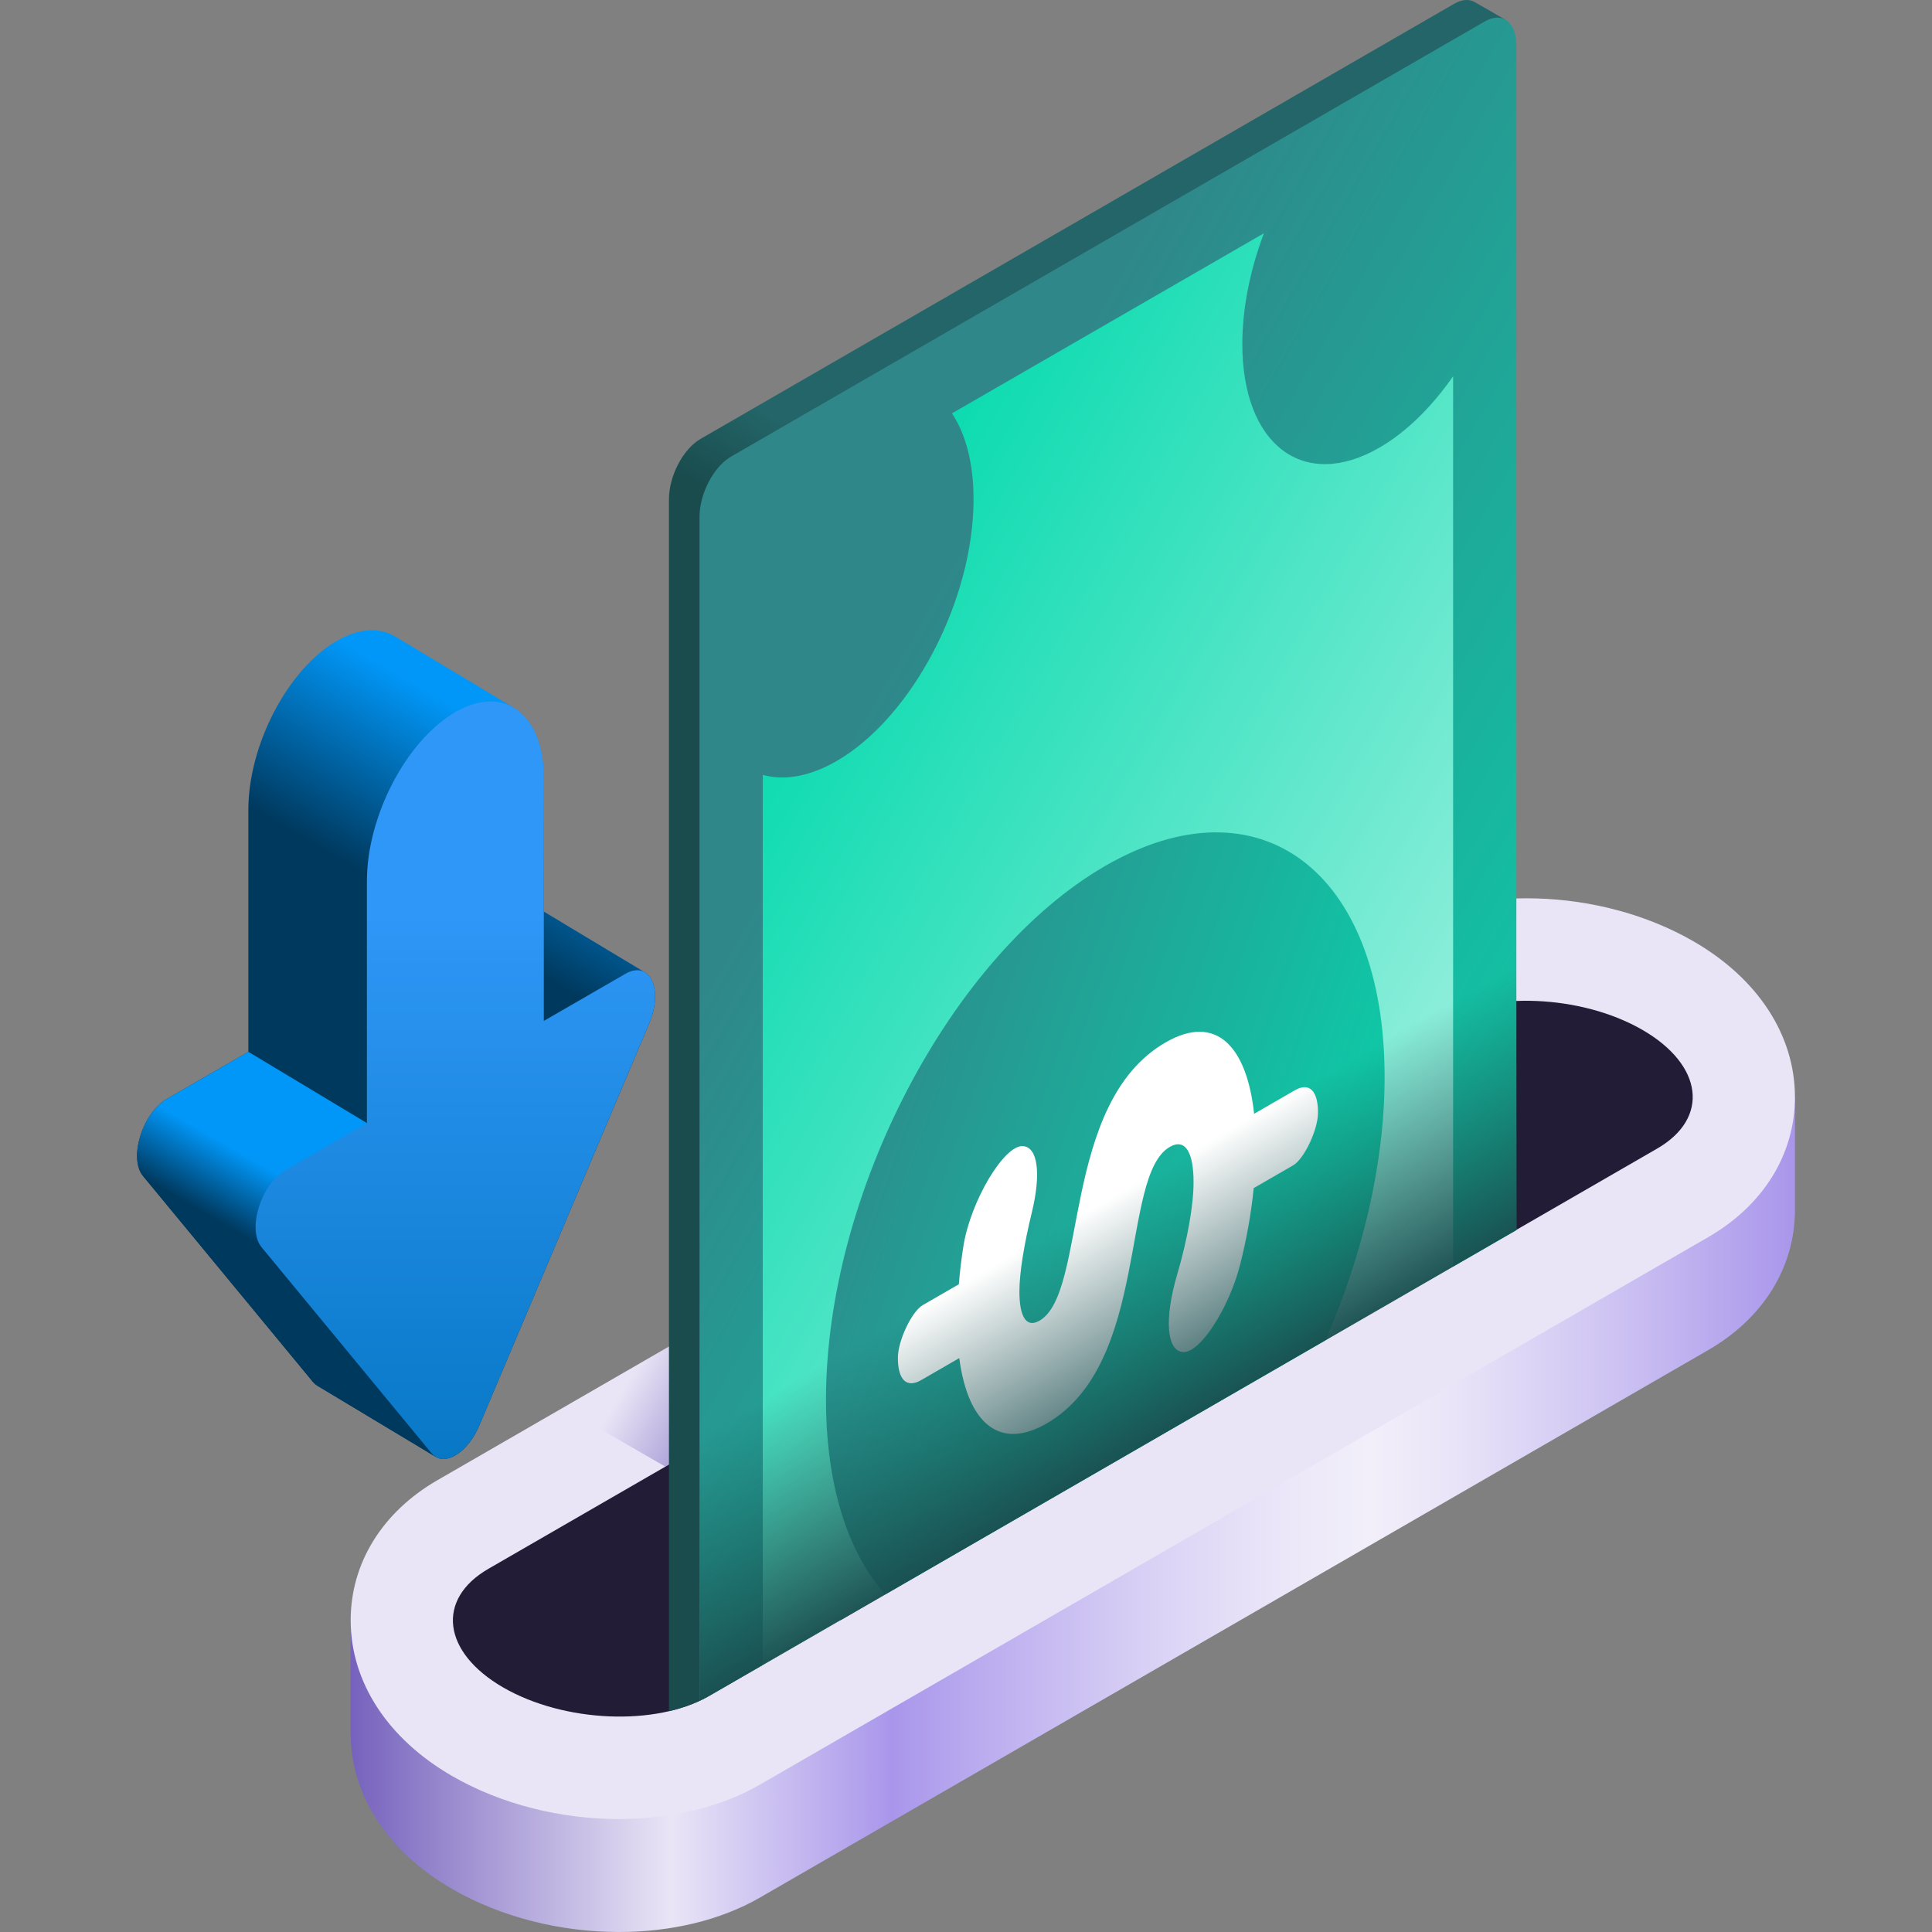
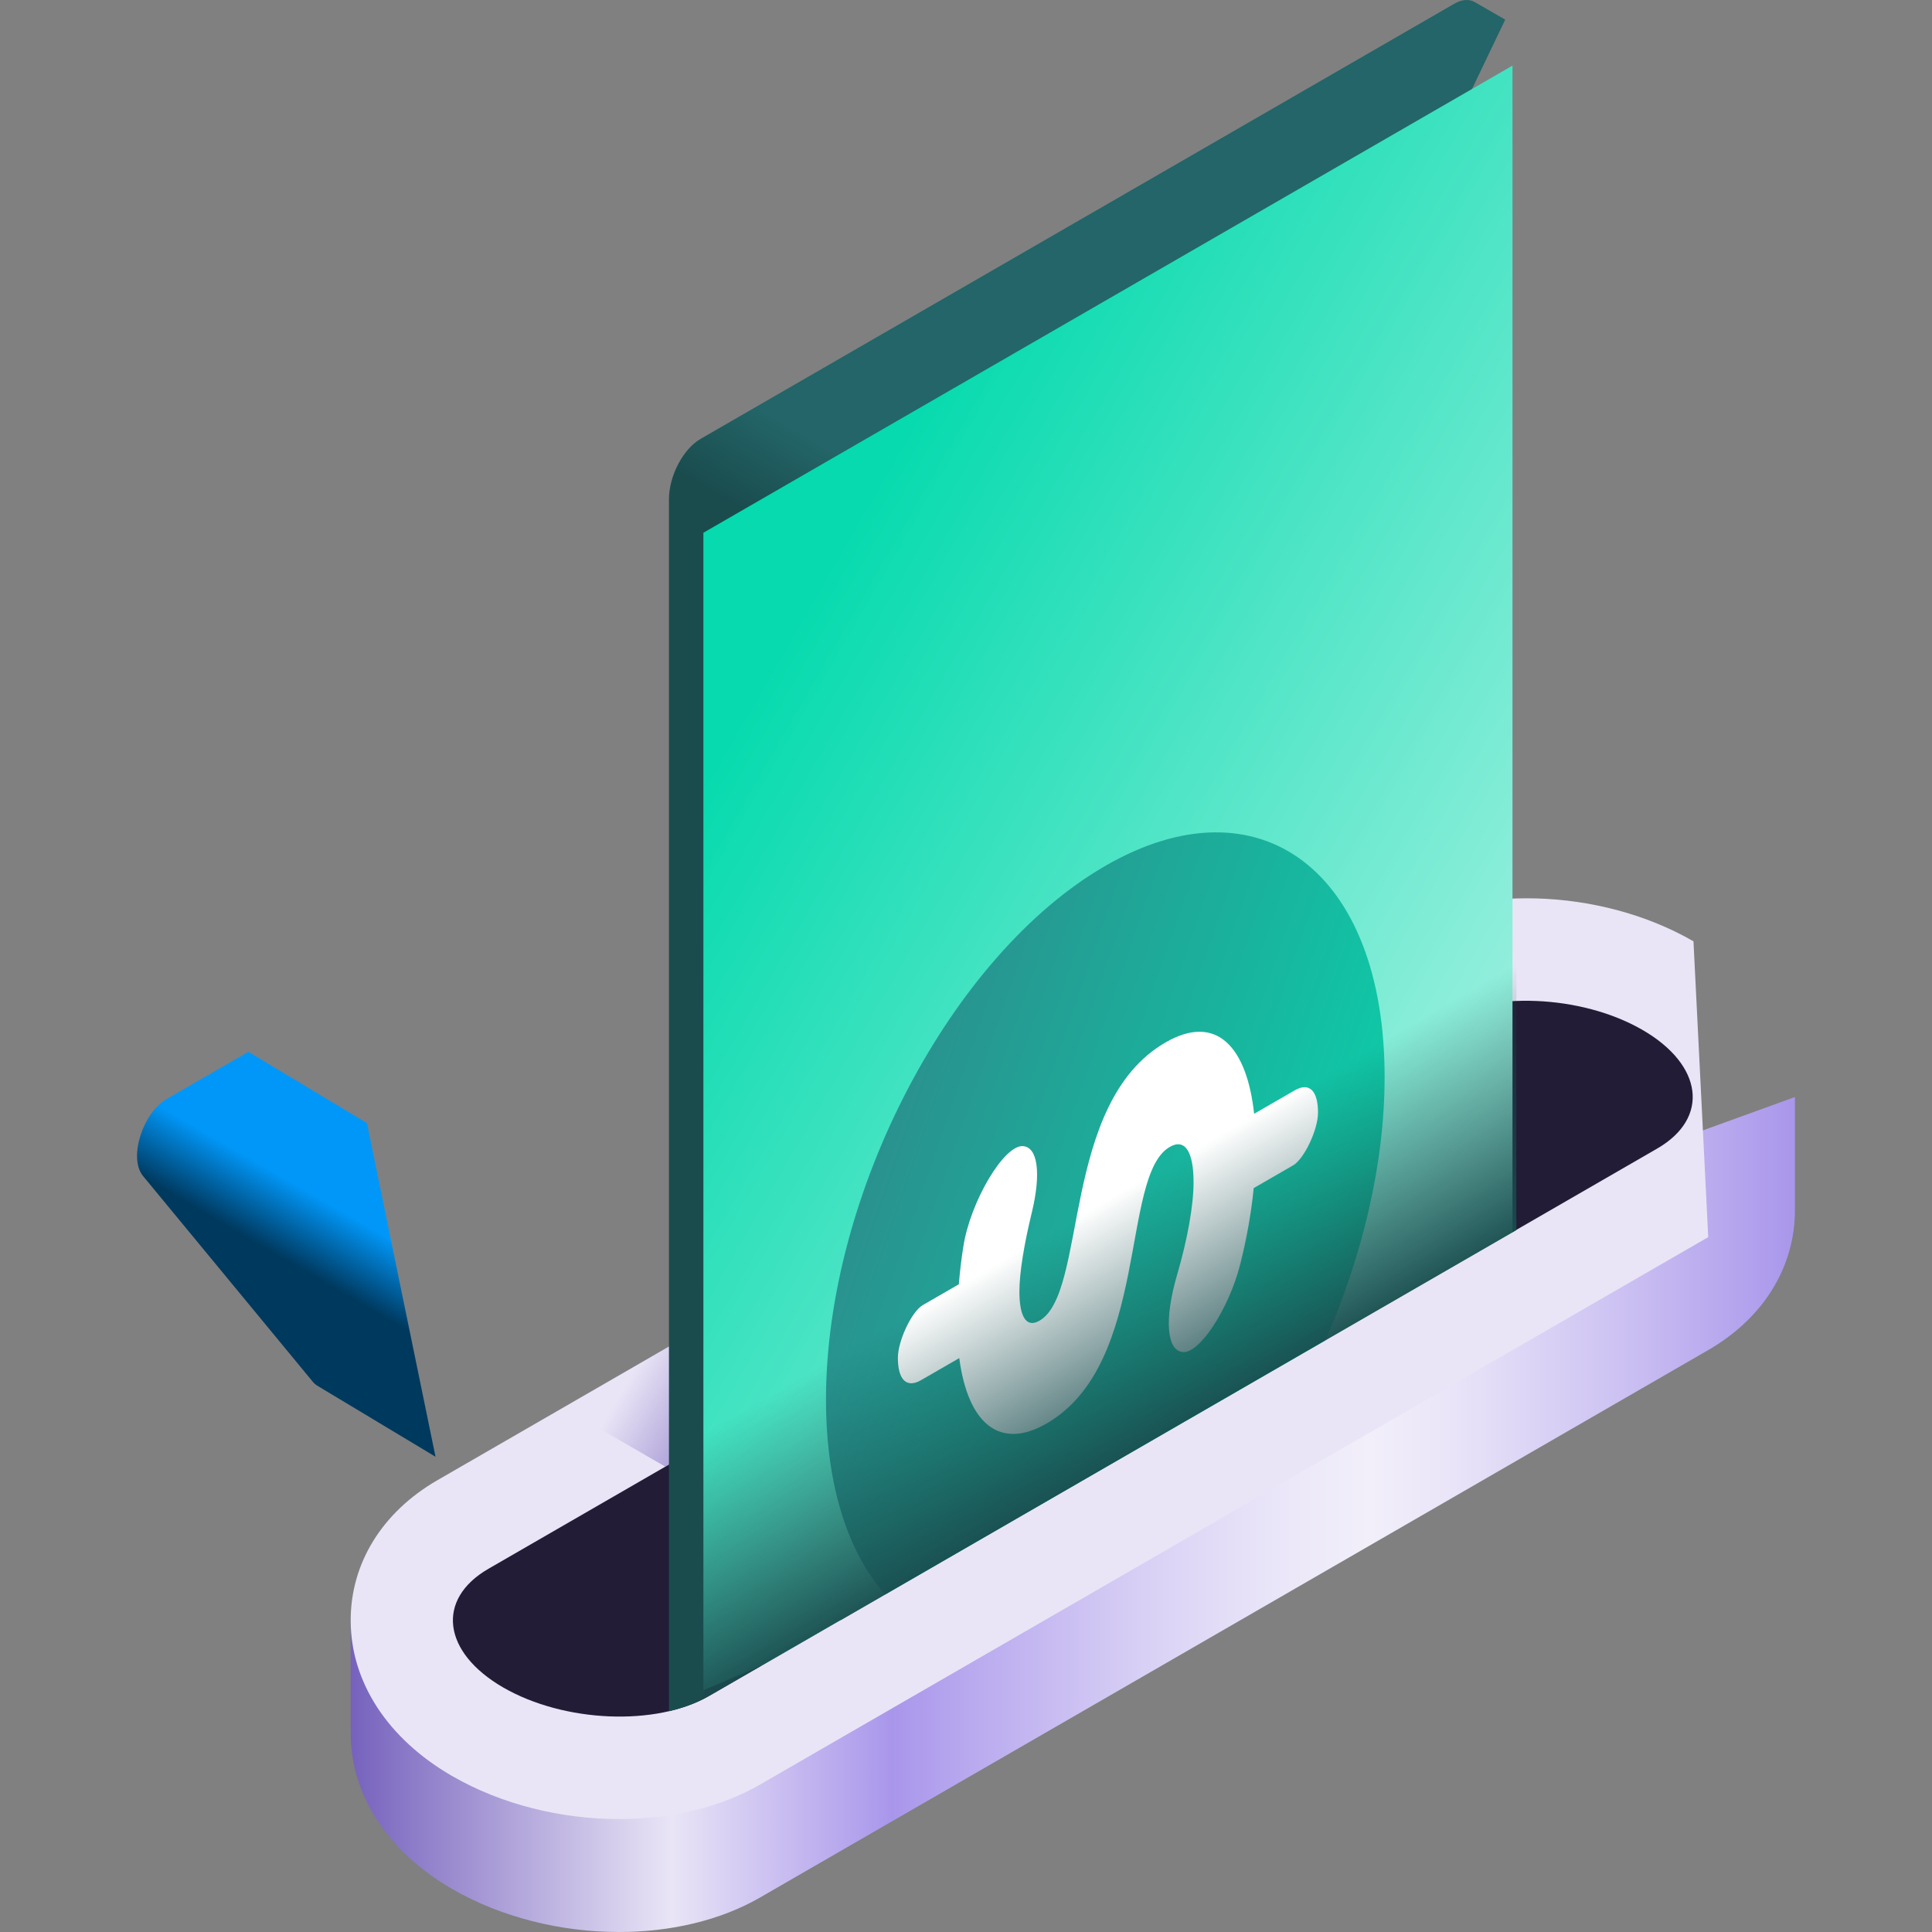
<svg xmlns="http://www.w3.org/2000/svg" xmlns:xlink="http://www.w3.org/1999/xlink" id="Capa_1" enable-background="new 0 0 512 512" height="512" viewBox="0 0 512 512" width="512">
  <rect x="0" y="0" width="512" height="512" fill="#808080" stroke="none" />
  <linearGradient id="SVGID_1_" gradientUnits="userSpaceOnUse" x1="92.935" x2="475.677" y1="401.361" y2="401.361">
    <stop offset="0" stop-color="#7662bd" />
    <stop offset=".222" stop-color="#e9e5f6" />
    <stop offset=".375" stop-color="#a996eb" />
    <stop offset=".437" stop-color="#bbacef" />
    <stop offset=".552" stop-color="#d9d1f5" />
    <stop offset=".646" stop-color="#ebe7f9" />
    <stop offset=".706" stop-color="#f2effa" />
    <stop offset=".764" stop-color="#e9e4f8" />
    <stop offset=".866" stop-color="#d0c6f3" />
    <stop offset="1" stop-color="#a996eb" />
  </linearGradient>
  <linearGradient id="SVGID_00000163779792597559675330000009408055925011293615_" gradientUnits="userSpaceOnUse" x1="205.3" x2="168.2" y1="384.177" y2="362.757">
    <stop offset="0" stop-color="#7662bd" />
    <stop offset="1" stop-color="#7662bd" stop-opacity="0" />
  </linearGradient>
  <linearGradient id="SVGID_00000100381869051311566430000010792852364373824163_" gradientUnits="userSpaceOnUse" x1="251.948" x2="264.544" y1="166.749" y2="144.932">
    <stop offset="0" stop-color="#1a4c4e" />
    <stop offset="1" stop-color="#236568" />
  </linearGradient>
  <linearGradient id="SVGID_00000084526503843277041710000000063000825668216723_" gradientUnits="userSpaceOnUse" x1="200.172" x2="397.572" y1="178.723" y2="292.692">
    <stop offset="0" stop-color="#06daae" />
    <stop offset="1" stop-color="#9bf0df" />
  </linearGradient>
  <linearGradient id="lg1">
    <stop offset="0" stop-color="#2f878a" />
    <stop offset="1" stop-color="#06daae" />
  </linearGradient>
  <linearGradient id="SVGID_00000144319470944857353240000015840742367881810100_" gradientUnits="userSpaceOnUse" x1="227.553" x2="461.273" xlink:href="#lg1" y1="190.683" y2="325.621" />
  <linearGradient id="SVGID_00000183224857664180958590000017507981864348126859_" gradientTransform="matrix(.866 -.5 0 1.155 33.219 108.154)" gradientUnits="userSpaceOnUse" x1="199.851" x2="410.257" xlink:href="#lg1" y1="259.013" y2="380.491" />
  <linearGradient id="lg2">
    <stop offset="0" stop-color="#00395e" />
    <stop offset="1" stop-color="#0197f8" />
  </linearGradient>
  <linearGradient id="SVGID_00000051342763332203558560000017316189063869535623_" gradientUnits="userSpaceOnUse" x1="121.476" x2="146.629" xlink:href="#lg2" y1="245.822" y2="202.255" />
  <linearGradient id="SVGID_00000132779072302861860070000002426644562795982771_" gradientUnits="userSpaceOnUse" x1="80.082" x2="89.451" xlink:href="#lg2" y1="336.464" y2="320.236" />
  <linearGradient id="SVGID_00000165226763715548173670000002481914612422949796_" gradientUnits="userSpaceOnUse" x1="120.676" x2="120.676" y1="415.65" y2="242.288">
    <stop offset="0" stop-color="#0072bc" />
    <stop offset="1" stop-color="#2f97f7" />
  </linearGradient>
  <linearGradient id="SVGID_00000093896694657549406350000011363911173055615899_" gradientUnits="userSpaceOnUse" x1="313.451" x2="280.982" y1="381.409" y2="325.171">
    <stop offset="0" stop-color="#1a4c4e" />
    <stop offset="1" stop-color="#1a4c4e" stop-opacity="0" />
  </linearGradient>
  <g>
    <path d="m92.935 429.404v29.933c0 16.356 9.801 31.396 26.89 41.263 13.116 7.572 28.903 11.402 44.201 11.401 13.596 0 26.807-3.027 37.398-9.142l251.275-145.075c14.603-8.43 22.979-21.963 22.979-37.128v-29.933z" fill="url(#SVGID_1_)" />
-     <path d="m448.787 249.459c-24.776-14.303-59.093-15.254-81.598-2.259l-251.28 145.075c-14.6 8.431-22.975 21.964-22.975 37.129 0 16.356 9.801 31.396 26.89 41.263 13.116 7.572 28.903 11.402 44.201 11.401 13.596 0 26.807-3.027 37.398-9.142l251.276-145.076c14.603-8.43 22.979-21.963 22.979-37.128-.001-16.356-9.801-31.396-26.891-41.263z" fill="#e9e5f6" />
+     <path d="m448.787 249.459c-24.776-14.303-59.093-15.254-81.598-2.259l-251.28 145.075c-14.6 8.431-22.975 21.964-22.975 37.129 0 16.356 9.801 31.396 26.89 41.263 13.116 7.572 28.903 11.402 44.201 11.401 13.596 0 26.807-3.027 37.398-9.142l251.276-145.076z" fill="#e9e5f6" />
    <path d="m149.23 373.037 27.084 15.637 9.066-5.226.625-31.642z" fill="url(#SVGID_00000163779792597559675330000009408055925011293615_)" />
    <path d="m380.734 270.66-251.278 145.075c-13.971 8.066-12.219 22.156 3.913 31.47 16.133 9.314 40.537 10.326 54.508 2.259l251.278-145.074c13.971-8.066 12.219-22.156-3.914-31.47-16.132-9.315-40.536-10.326-54.507-2.26z" fill="#221c36" />
    <g>
      <path d="m185.519 450.682 213.382-445.481-7.901-4.543c-1.485-.94-3.451-.911-5.615.339l-199.74 115.32c-4.62 2.667-8.366 9.824-8.366 15.984v321.191c2.955-.684 5.725-1.625 8.24-2.81z" fill="url(#SVGID_00000100381869051311566430000010792852364373824163_)" />
      <path d="m186.407 141.184v306.772l15.732-6.725 198.686-114.646v-309.196z" fill="url(#SVGID_00000084526503843277041710000000063000825668216723_)" />
-       <path d="m393.486 5.676-199.74 115.32c-4.62 2.667-8.366 9.824-8.366 15.984v313.765c.86-.401 1.701-.82 2.497-1.28l14.262-8.234v-235.879c5.645 1.562 12.351.497 19.552-3.661 20.054-11.579 36.311-42.641 36.311-69.38 0-9.602-2.105-17.327-5.721-22.767l82.668-47.728c-3.616 9.615-5.721 19.771-5.721 29.373 0 26.739 16.257 39.029 36.311 27.451 7.201-4.158 13.907-10.836 19.552-18.916v235.944l16.759-9.676v-313.992c.002-6.16-3.743-8.992-8.364-6.324z" fill="url(#SVGID_00000144319470944857353240000015840742367881810100_)" />
      <path d="m351.244 355.21c9.822-22.419 15.693-46.876 15.693-69.785 0-54.507-33.139-79.559-74.019-55.958-40.88 23.602-74.019 86.921-74.02 141.428 0 22.909 5.87 40.588 15.693 51.665z" fill="url(#SVGID_00000183224857664180958590000017507981864348126859_)" />
      <path d="m343.143 288.941-10.789 6.229c-1.882-17.508-9.851-26.78-23.464-18.92-27.891 16.103-20.586 66.34-33.425 73.753-3.542 2.045-5.312-1.212-5.313-7.704 0-5.058 1.276-12.707 3.278-20.926 2.52-10.344 1.615-17.414-2.371-17.641-4.995-.285-13.848 14.584-15.74 26.47-.54 3.392-.951 6.791-1.215 10.146l-9.556 5.517c-2.935 1.694-6.603 9.461-6.603 13.979 0 5.854 2.342 8.108 6.145 5.913l10.125-5.846c2.325 17.547 10.847 24.432 23.132 17.339 27.449-15.848 19.48-65.701 32.651-73.305 4.095-2.364 6.308 1.376 6.308 9.344 0 6.259-1.644 15.262-4.368 24.568-3.417 11.673-2.777 20.078 1.522 20.442l.074.006c4.411.374 12.178-11.556 15.124-23.211 1.71-6.764 2.939-13.622 3.586-20.233l10.441-6.028c2.935-1.694 6.603-9.46 6.603-13.978 0-5.855-2.343-8.109-6.145-5.914z" fill="#fff" />
    </g>
    <g>
-       <path d="m171.181 257.854c-.161-.116-.332-.215-.506-.305l-26.557-15.969v-35.146c0-9.552-3.217-16.24-8.281-19.049l.001-.008-30.779-18.497v.001c-4.167-2.668-9.713-2.562-15.801.953-12.946 7.475-23.442 27.528-23.442 44.79v64.122l-21.598 12.47c-6.482 3.742-10.192 15.738-6.319 20.432l45.04 54.587c.327.396.689.707 1.078.946v.002l31.397 18.867.001-.002c3.353 2.096 8.75-1.533 11.58-8.23l45.04-106.595c2.554-6.047 1.809-11.458-.854-13.369z" fill="url(#SVGID_00000051342763332203558560000017316189063869535623_)" />
      <path d="m65.815 278.744-21.599 12.47c-6.482 3.743-10.191 15.738-6.318 20.432l45.04 54.588c.327.395.689.707 1.078.946v.002l31.397 18.867.001-.002-18.181-88.424z" fill="url(#SVGID_00000132779072302861860070000002426644562795982771_)" />
-       <path d="m69.317 330.526 45.04 54.587c3.151 3.819 9.486.161 12.637-7.296l45.04-106.595c3.873-9.166.163-16.879-6.318-13.136l-21.599 12.47v-64.122c0-17.262-10.495-25.196-23.442-17.721-12.946 7.475-23.442 27.528-23.442 44.79v64.122l-21.599 12.47c-6.481 3.741-10.19 15.737-6.317 20.431z" fill="url(#SVGID_00000165226763715548173670000002481914612422949796_)" />
    </g>
    <path d="m185.38 368.345v82.4c.86-.401 1.701-.82 2.497-1.28l34.893-20.146v.065l179.081-103.392v-82.627z" fill="url(#SVGID_00000093896694657549406350000011363911173055615899_)" />
  </g>
</svg>